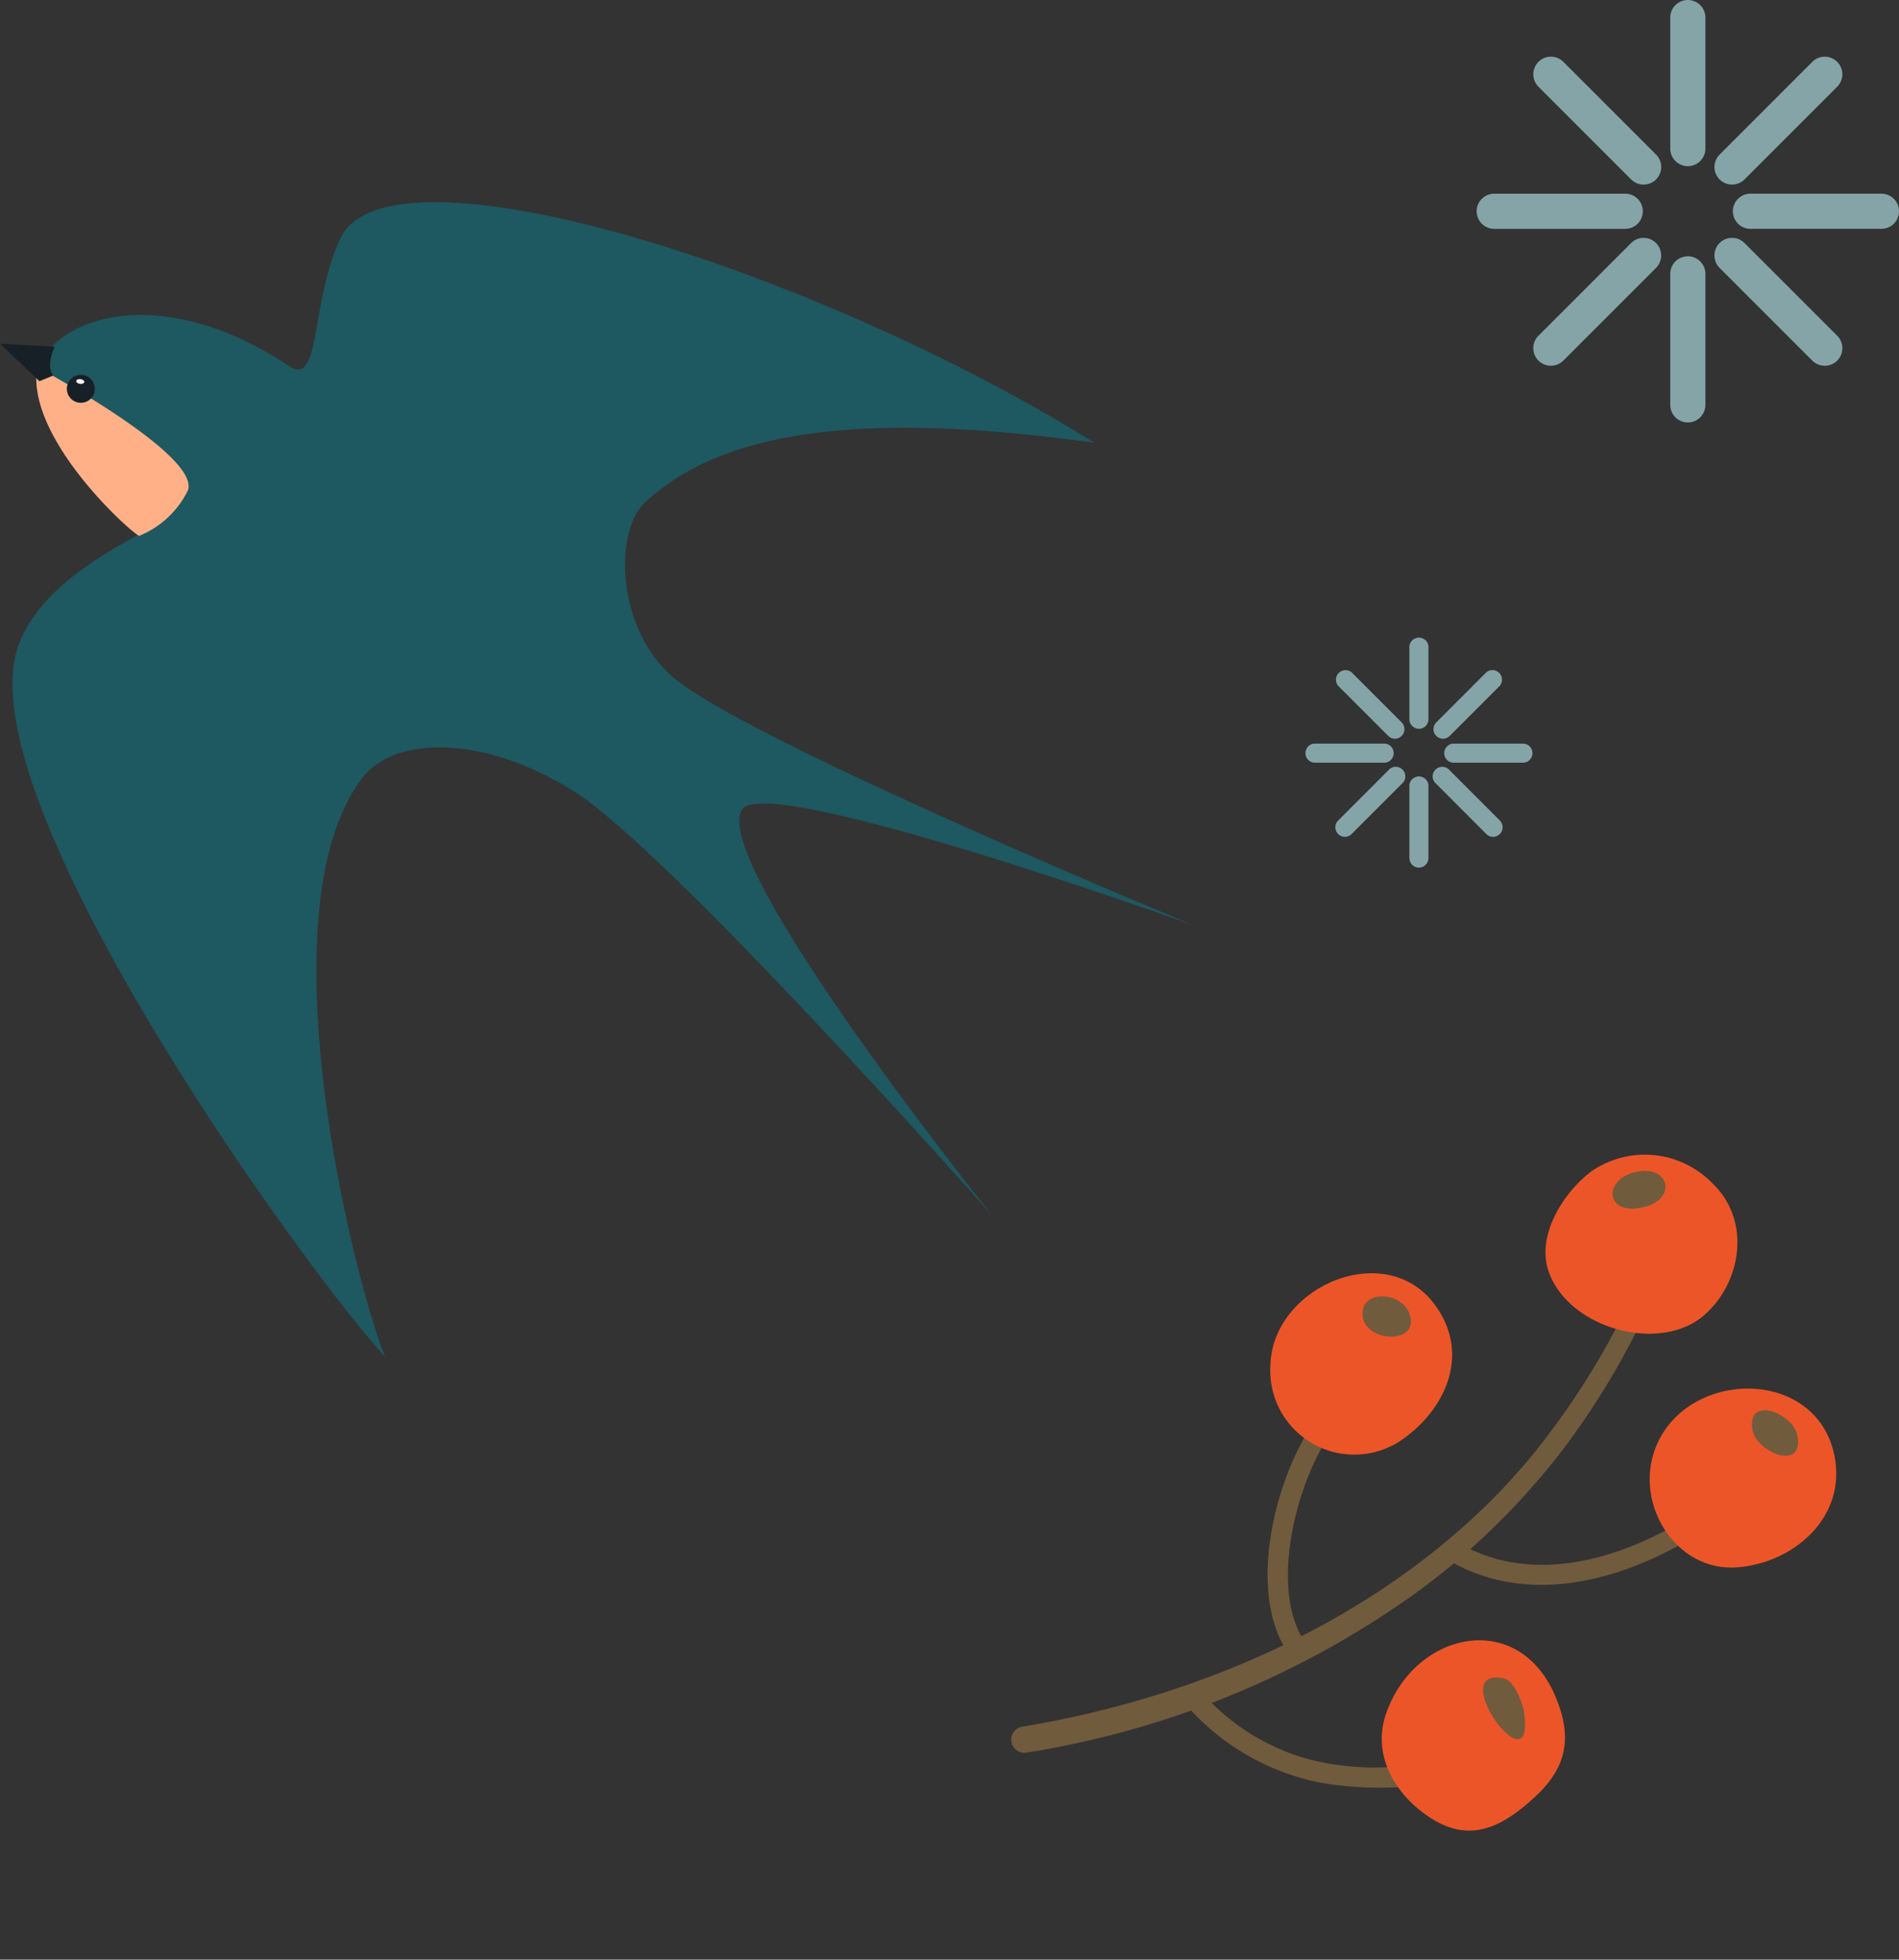
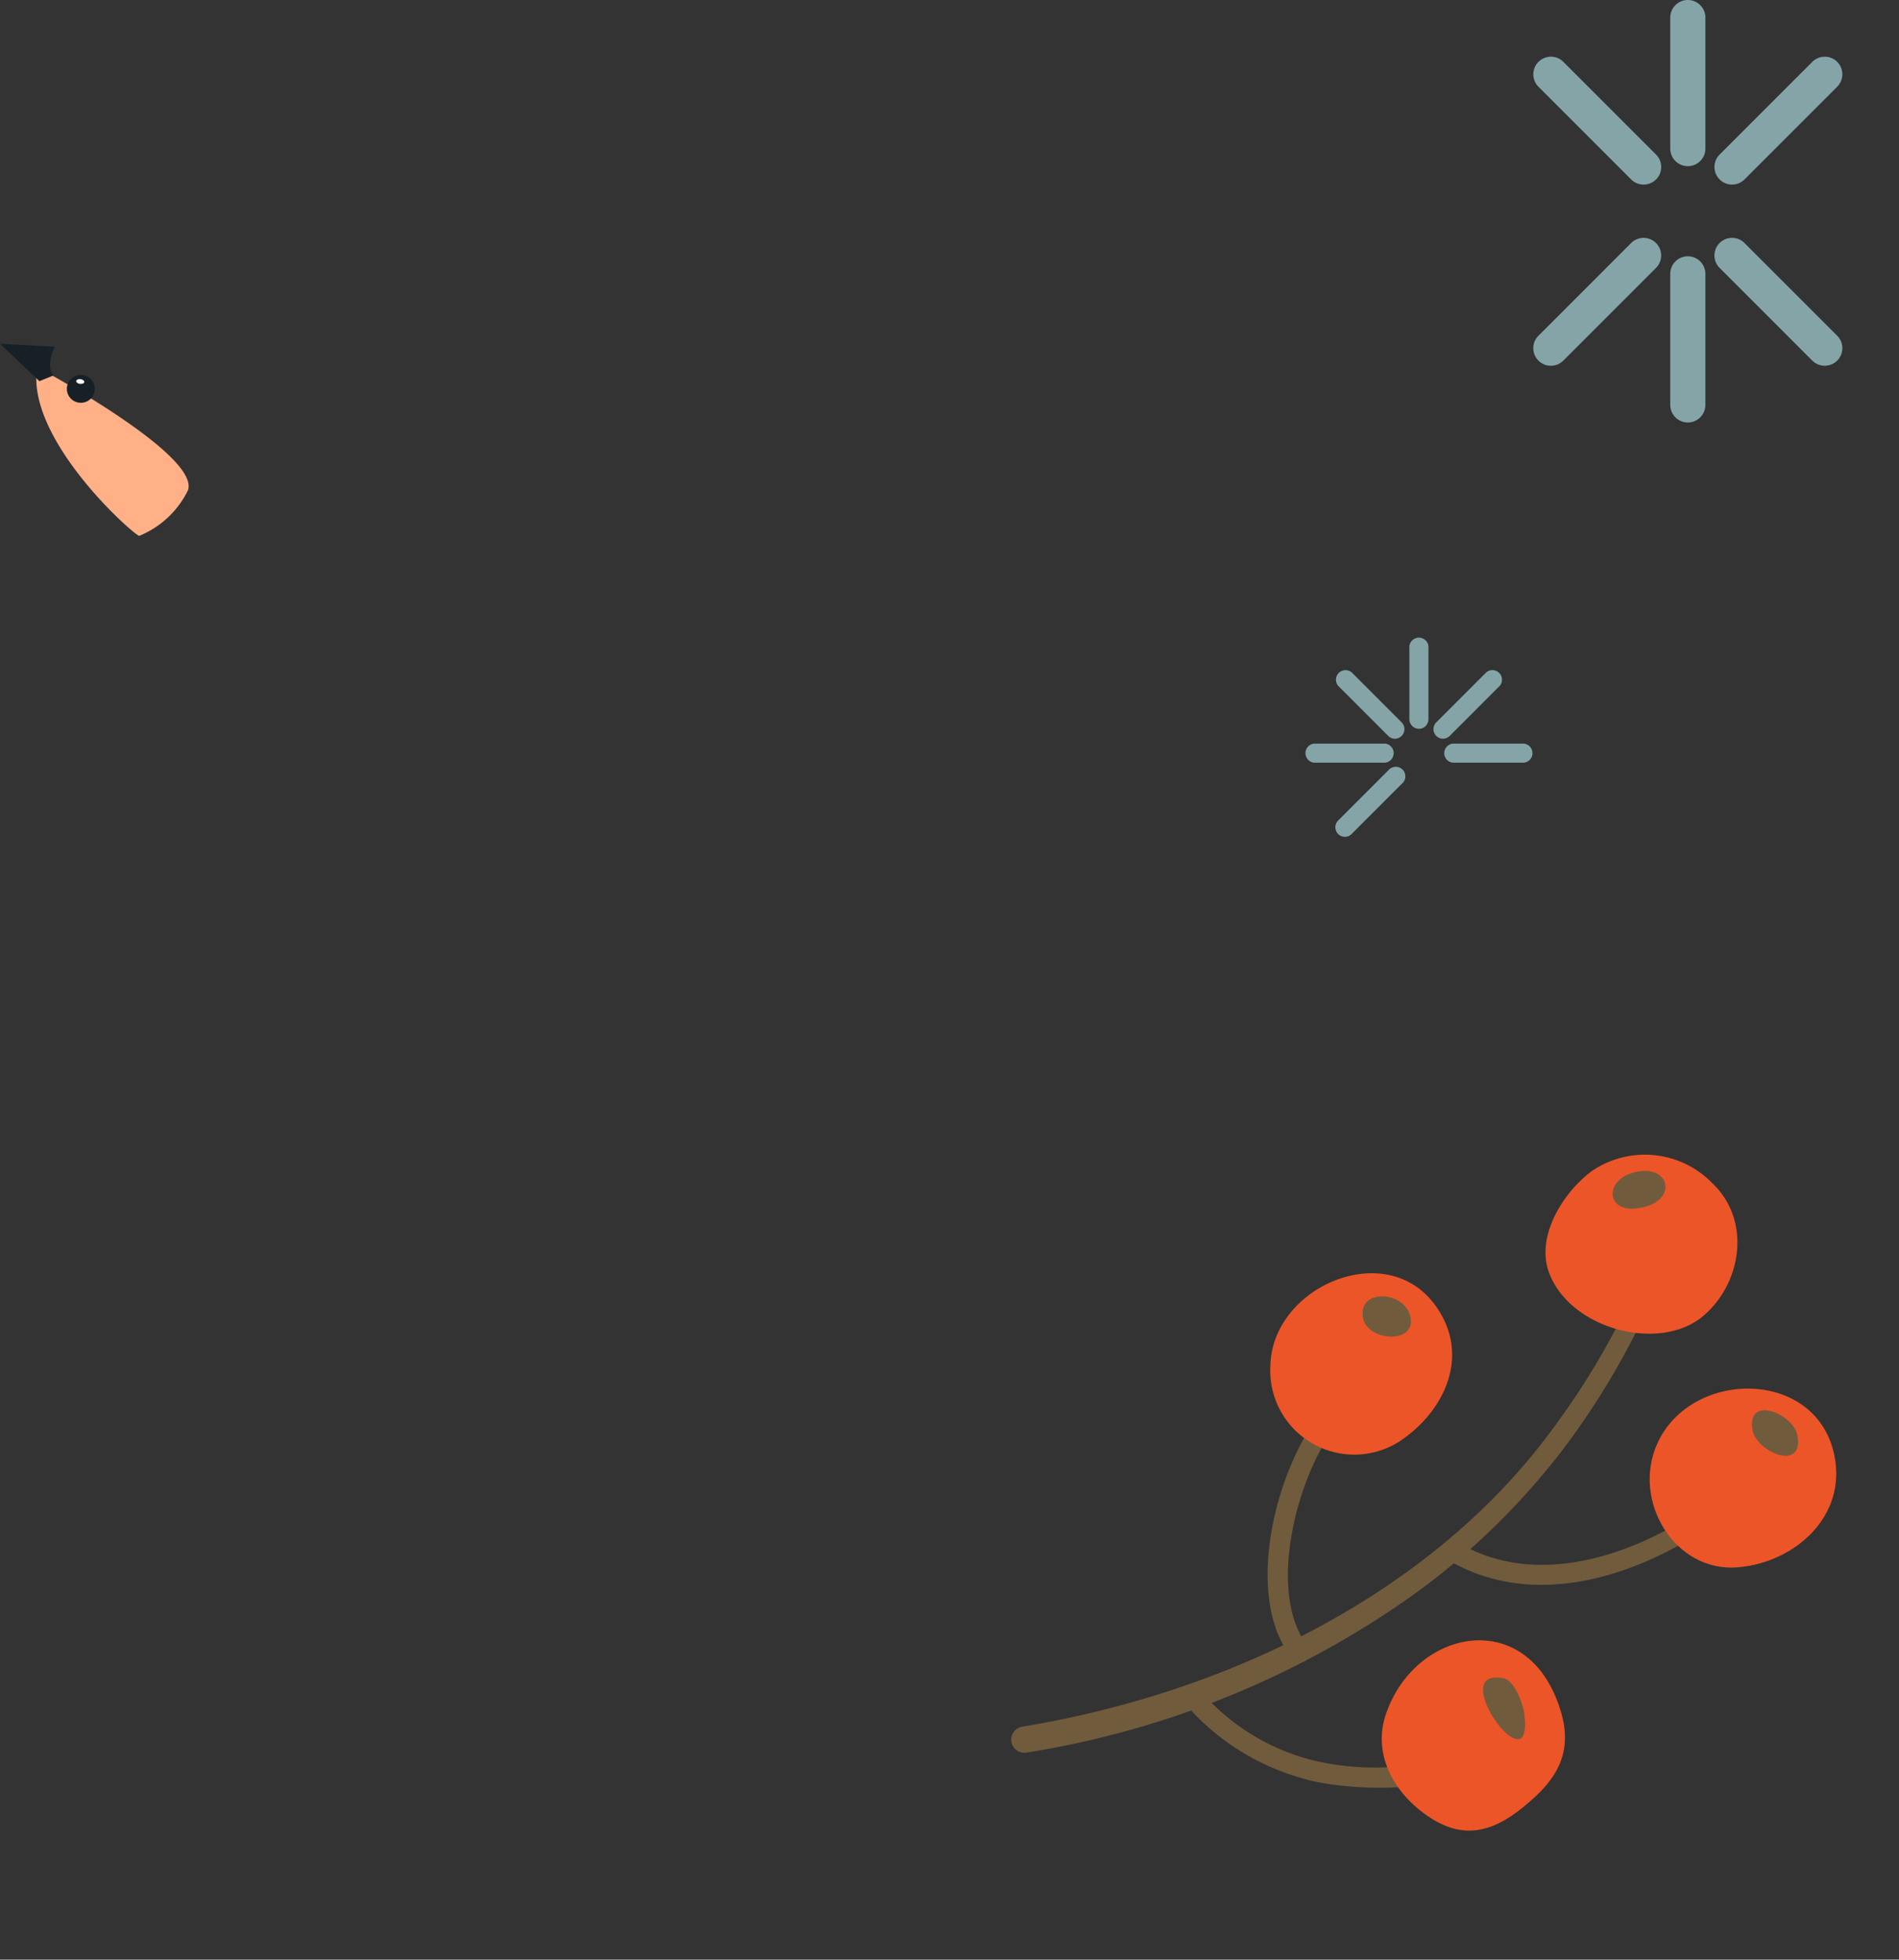
<svg xmlns="http://www.w3.org/2000/svg" id="features_obj_02_02" width="118.865" height="122.646" viewBox="0 0 118.865 122.646">
  <rect x="0" y="0" width="118.865" height="122.646" fill="#333333" stroke="none" />
  <defs>
    <clipPath id="clip-path">
      <rect id="長方形_12782" data-name="長方形 12782" width="118.865" height="122.646" transform="translate(0 0)" fill="none" />
    </clipPath>
  </defs>
  <g id="グループ_28172" data-name="グループ 28172" clip-path="url(#clip-path)">
    <g id="グループ_28174" data-name="グループ 28174" transform="matrix(0.951, -0.309, 0.309, 0.951, -8.165, 18.348)">
      <path id="パス_21155" data-name="パス 21155" d="M85.694,93.611a47.768,47.768,0,0,1-7.924,6.878c-9.693,6.788-23.254,9.2-36.876,7.141a.821.821,0,1,0-.244,1.624,57.254,57.254,0,0,0,25.784-1.818,44.688,44.688,0,0,0,12.087-5.9,48.525,48.525,0,0,0,8.033-7.08c.3-.336.478-.752.142-1.056s-.7-.125-1,.211" fill="#715b3d" />
      <path id="パス_21156" data-name="パス 21156" d="M85.639,85.546c-2.109.669-4.658,2.754-4.6,5.177.09,3.8,5.049,7.043,8.42,5.6,2.907-1.248,4.63-4.768,3.031-7.7a5.888,5.888,0,0,0-6.851-3.075" fill="#ec5528" />
      <path id="パス_21157" data-name="パス 21157" d="M88.448,86.522c-2.408-.483-3.144,2.128-.318,2.21,1.872.053,2.118-1.85.318-2.21" fill="#715b3d" />
      <path id="パス_21158" data-name="パス 21158" d="M65.08,94.5c-3.908,2.365-8.586,9.573-6.791,14.3a.629.629,0,0,0,.776.376l.033-.013a.627.627,0,0,0,.363-.808c-1.5-3.963,2.78-10.668,6.269-12.78a.627.627,0,0,0-.65-1.072" fill="#715b3d" />
      <path id="パス_21159" data-name="パス 21159" d="M62.638,90.977a5.261,5.261,0,0,0,6.355,6.937c3.277-.973,5.8-3.8,4.648-7.366-1.626-5.033-9.414-4.258-11,.429" fill="#ec5528" />
      <path id="パス_21160" data-name="パス 21160" d="M69.105,89.771c-.367,1.667,3,2.878,2.826.667-.113-1.388-2.464-2.318-2.826-.667" fill="#715b3d" />
      <path id="パス_21161" data-name="パス 21161" d="M87.747,106.836c-1.007.874-11.836,4.611-17.415-1.809a.626.626,0,0,0-.945.822c4.722,5.434,12.6,4.333,16.668,3.038a9.217,9.217,0,0,0,2.513-1.1.627.627,0,1,0-.821-.949" fill="#715b3d" />
      <path id="パス_21162" data-name="パス 21162" d="M84.223,103.012c-2.705,2.906-1.524,8.087,2.389,8.981,3.48.8,7.454-.937,7.883-4.811.613-5.516-6.8-7.9-10.272-4.17" fill="#ec5528" />
      <path id="パス_21163" data-name="パス 21163" d="M90.113,104.06c-.23,1.414,2.268,3.569,2.566,1.213.172-1.355-2.213-3.387-2.566-1.213" fill="#715b3d" />
      <path id="パス_21164" data-name="パス 21164" d="M64.4,117.587a16.543,16.543,0,0,1-7.018-2.441,13.749,13.749,0,0,1-5.257-6.38.63.63,0,0,0-.784-.39.071.071,0,0,0-.016.007.627.627,0,0,0-.384.8,15.033,15.033,0,0,0,5.727,7c1.785,1.234,5.8,2.732,7.776,2.662a.621.621,0,0,0,.605-.651.628.628,0,0,0-.649-.6" fill="#715b3d" />
      <path id="パス_21165" data-name="パス 21165" d="M62.826,113.866c-1.72,2.253-1.024,5.143.681,7.173,1.879,2.246,4.132,1.808,6.578.68,2.463-1.14,3.366-2.819,3.143-5.546-.49-5.971-7.1-6.635-10.4-2.307" fill="#ec5528" />
      <path id="パス_21166" data-name="パス 21166" d="M70.519,114.078c-3.4-1.948-.338,7.45.536,2.382.09-.523.022-2.06-.536-2.382" fill="#715b3d" />
    </g>
-     <path id="パス_21167" data-name="パス 21167" d="M18.125,22.93c1.976,1.274,1.288-4.005,3.186-8.02,3.034-6.422,29.528,1.8,47.2,12.8-15.157-2.1-23.5-.585-28.144,3.74-1.988,1.852-1.782,8.2,2.037,11.162,5.425,4.2,32.306,15.3,32.306,15.3s-26.7-9.6-28.256-7.252c-2.15,3.2,15.6,25.353,15.6,25.353s-20.151-22.751-26.151-26.5c-5.811-3.632-11.287-3.378-13.23-.821-6.325,8.317-.5,31.478,1.433,36.223-5-5.4-25.868-34.351-23.068-44.153,1.274-4.424,7.267-6.975,8.786-7.969C7,30.617,2.009,25.811,2.309,23.61c.3-3.3,7.116-6.481,15.816-.68" fill="#1e5860" />
    <path id="パス_21168" data-name="パス 21168" d="M2.571,23.109c1.226.677,9.866,5.482,9.2,7.564a5.872,5.872,0,0,1-3.063,2.868c-.587-.282-6.431-5.552-6.437-9.85a.681.681,0,0,1,.3-.582" fill="#ffb087" />
    <path id="パス_21169" data-name="パス 21169" d="M3.418,21.7,0,21.514l2.467,2.342.855-.348c-.474-.665.1-1.8.1-1.8" fill="#172027" />
    <path id="パス_21170" data-name="パス 21170" d="M4.186,24.334a.874.874,0,1,0,.873-.873.874.874,0,0,0-.873.873" fill="#172027" />
    <path id="パス_21171" data-name="パス 21171" d="M4.773,23.843c-.012.082.092.164.23.183s.26-.034.272-.114-.092-.162-.231-.181-.259.032-.271.112" fill="#fff" />
    <path id="パス_21172" data-name="パス 21172" d="M105.647,10.4a1.1,1.1,0,0,1-1.1-1.1V1.1a1.1,1.1,0,1,1,2.2,0V9.3a1.1,1.1,0,0,1-1.1,1.1" fill="#84a4a8" />
    <path id="パス_21173" data-name="パス 21173" d="M102.876,11.552a1.1,1.1,0,0,1-.778-.323l-5.8-5.8a1.1,1.1,0,0,1,1.558-1.558l5.8,5.8a1.1,1.1,0,0,1-.778,1.881" fill="#84a4a8" />
-     <path id="パス_21174" data-name="パス 21174" d="M101.73,14.323h-8.2a1.1,1.1,0,0,1,0-2.2l8.2,0a1.1,1.1,0,0,1,0,2.2" fill="#84a4a8" />
    <path id="パス_21175" data-name="パス 21175" d="M97.079,22.891a1.1,1.1,0,0,1-.78-1.881l5.8-5.8a1.1,1.1,0,0,1,1.556,1.558l-5.8,5.8a1.1,1.1,0,0,1-.778.323" fill="#84a4a8" />
    <path id="パス_21176" data-name="パス 21176" d="M105.647,26.441h0a1.1,1.1,0,0,1-1.1-1.1l0-8.2a1.1,1.1,0,1,1,2.2,0v8.2a1.1,1.1,0,0,1-1.1,1.1" fill="#84a4a8" />
    <path id="パス_21177" data-name="パス 21177" d="M114.216,22.891a1.1,1.1,0,0,1-.78-.323l-5.8-5.8a1.1,1.1,0,1,1,1.558-1.558l5.8,5.8a1.1,1.1,0,0,1-.778,1.881" fill="#84a4a8" />
-     <path id="パス_21178" data-name="パス 21178" d="M117.766,14.322h-8.2a1.1,1.1,0,0,1,0-2.2h8.2a1.1,1.1,0,0,1,0,2.2" fill="#84a4a8" />
    <path id="パス_21179" data-name="パス 21179" d="M108.419,11.552a1.1,1.1,0,0,1-.78-1.881l5.8-5.8a1.1,1.1,0,0,1,1.557,1.558l-5.8,5.8a1.1,1.1,0,0,1-.778.323" fill="#84a4a8" />
    <path id="パス_21180" data-name="パス 21180" d="M88.818,45.612a.6.6,0,0,1-.6-.6V40.573a.6.6,0,1,1,1.193,0v4.442a.6.6,0,0,1-.6.6" fill="#84a4a8" />
    <path id="パス_21181" data-name="パス 21181" d="M87.317,46.234a.59.59,0,0,1-.421-.175l-3.141-3.141a.6.6,0,0,1,.843-.844l3.14,3.141a.6.6,0,0,1-.421,1.019" fill="#84a4a8" />
    <path id="パス_21182" data-name="パス 21182" d="M86.7,47.734H82.254a.6.6,0,0,1,0-1.194H86.7a.6.6,0,0,1,0,1.193" fill="#84a4a8" />
    <path id="パス_21183" data-name="パス 21183" d="M84.177,52.375a.6.6,0,0,1-.422-1.019l3.141-3.14a.6.6,0,1,1,.842.844L84.6,52.2a.591.591,0,0,1-.421.175" fill="#84a4a8" />
-     <path id="パス_21184" data-name="パス 21184" d="M88.818,54.3h0a.6.6,0,0,1-.6-.6V49.26a.6.6,0,1,1,1.193,0V53.7a.6.6,0,0,1-.6.6" fill="#84a4a8" />
-     <path id="パス_21185" data-name="パス 21185" d="M93.459,52.375a.592.592,0,0,1-.422-.175L89.9,49.06a.6.6,0,1,1,.843-.844l3.141,3.14a.6.6,0,0,1-.422,1.019" fill="#84a4a8" />
    <path id="パス_21186" data-name="パス 21186" d="M95.382,47.734H90.94a.6.6,0,0,1,0-1.194h4.442a.6.6,0,0,1,0,1.194" fill="#84a4a8" />
    <path id="パス_21187" data-name="パス 21187" d="M90.319,46.234a.6.6,0,0,1-.422-1.019l3.14-3.141a.6.6,0,0,1,.844.844l-3.14,3.141a.6.6,0,0,1-.422.175" fill="#84a4a8" />
  </g>
</svg>